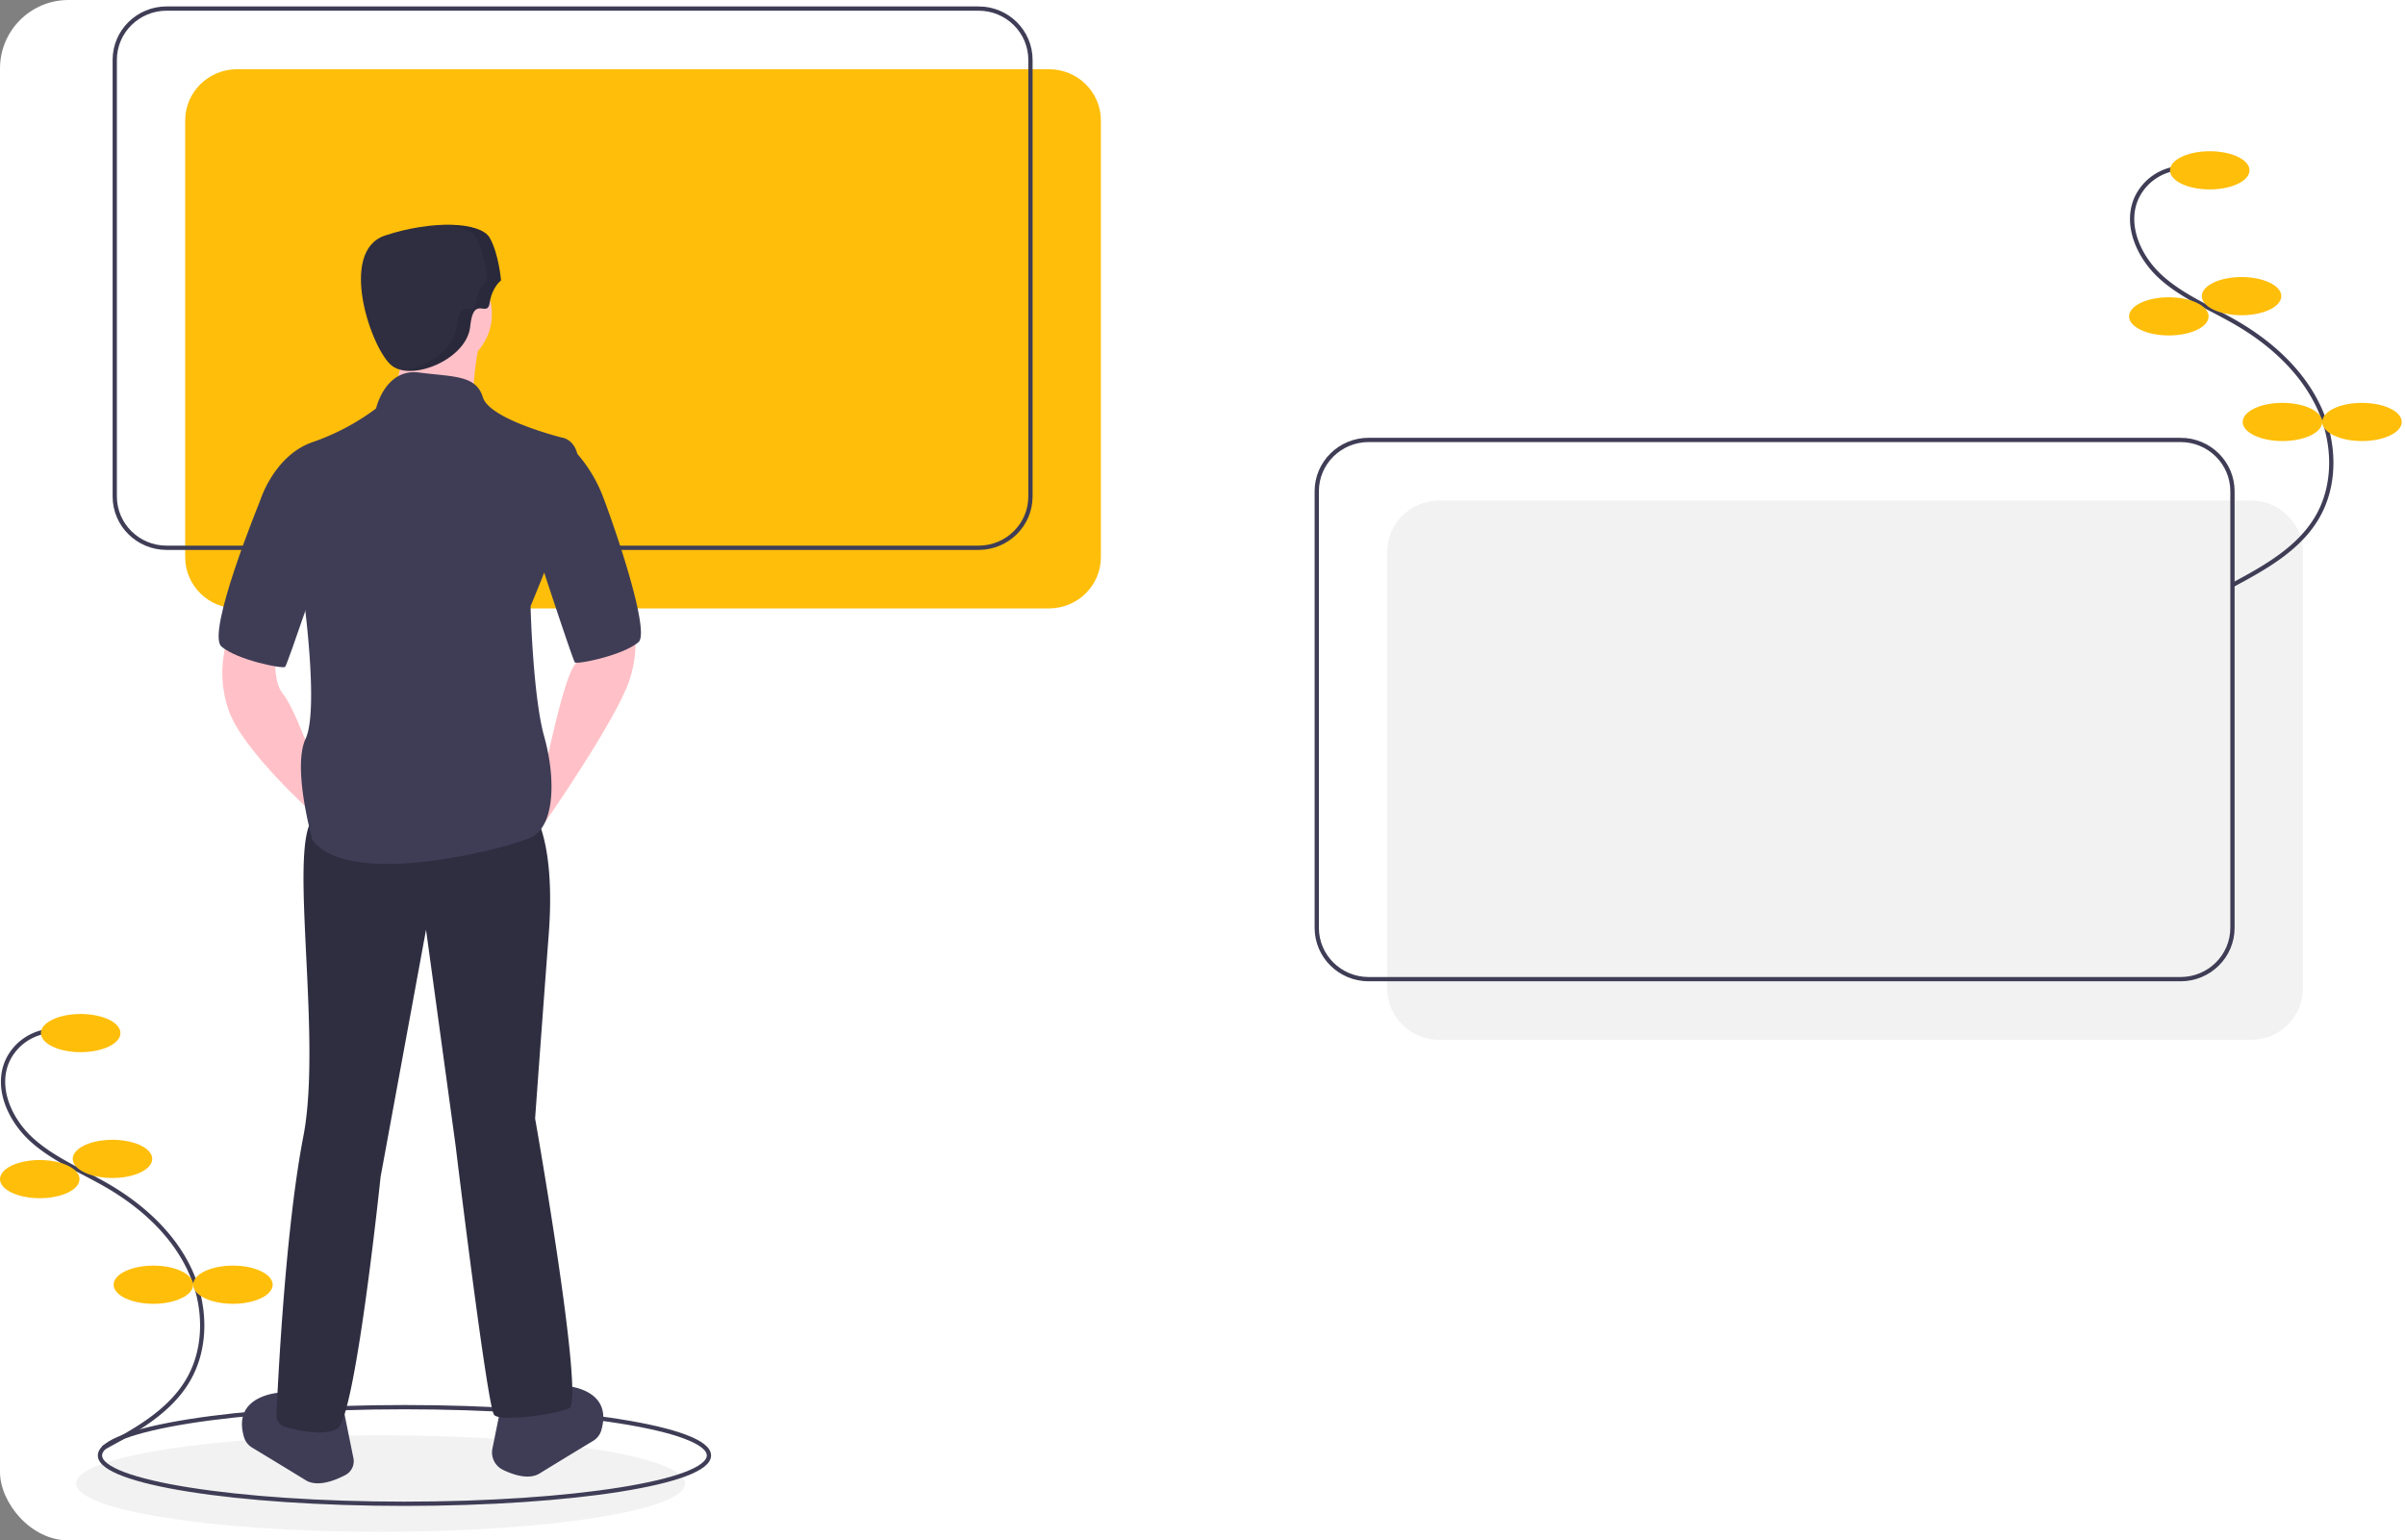
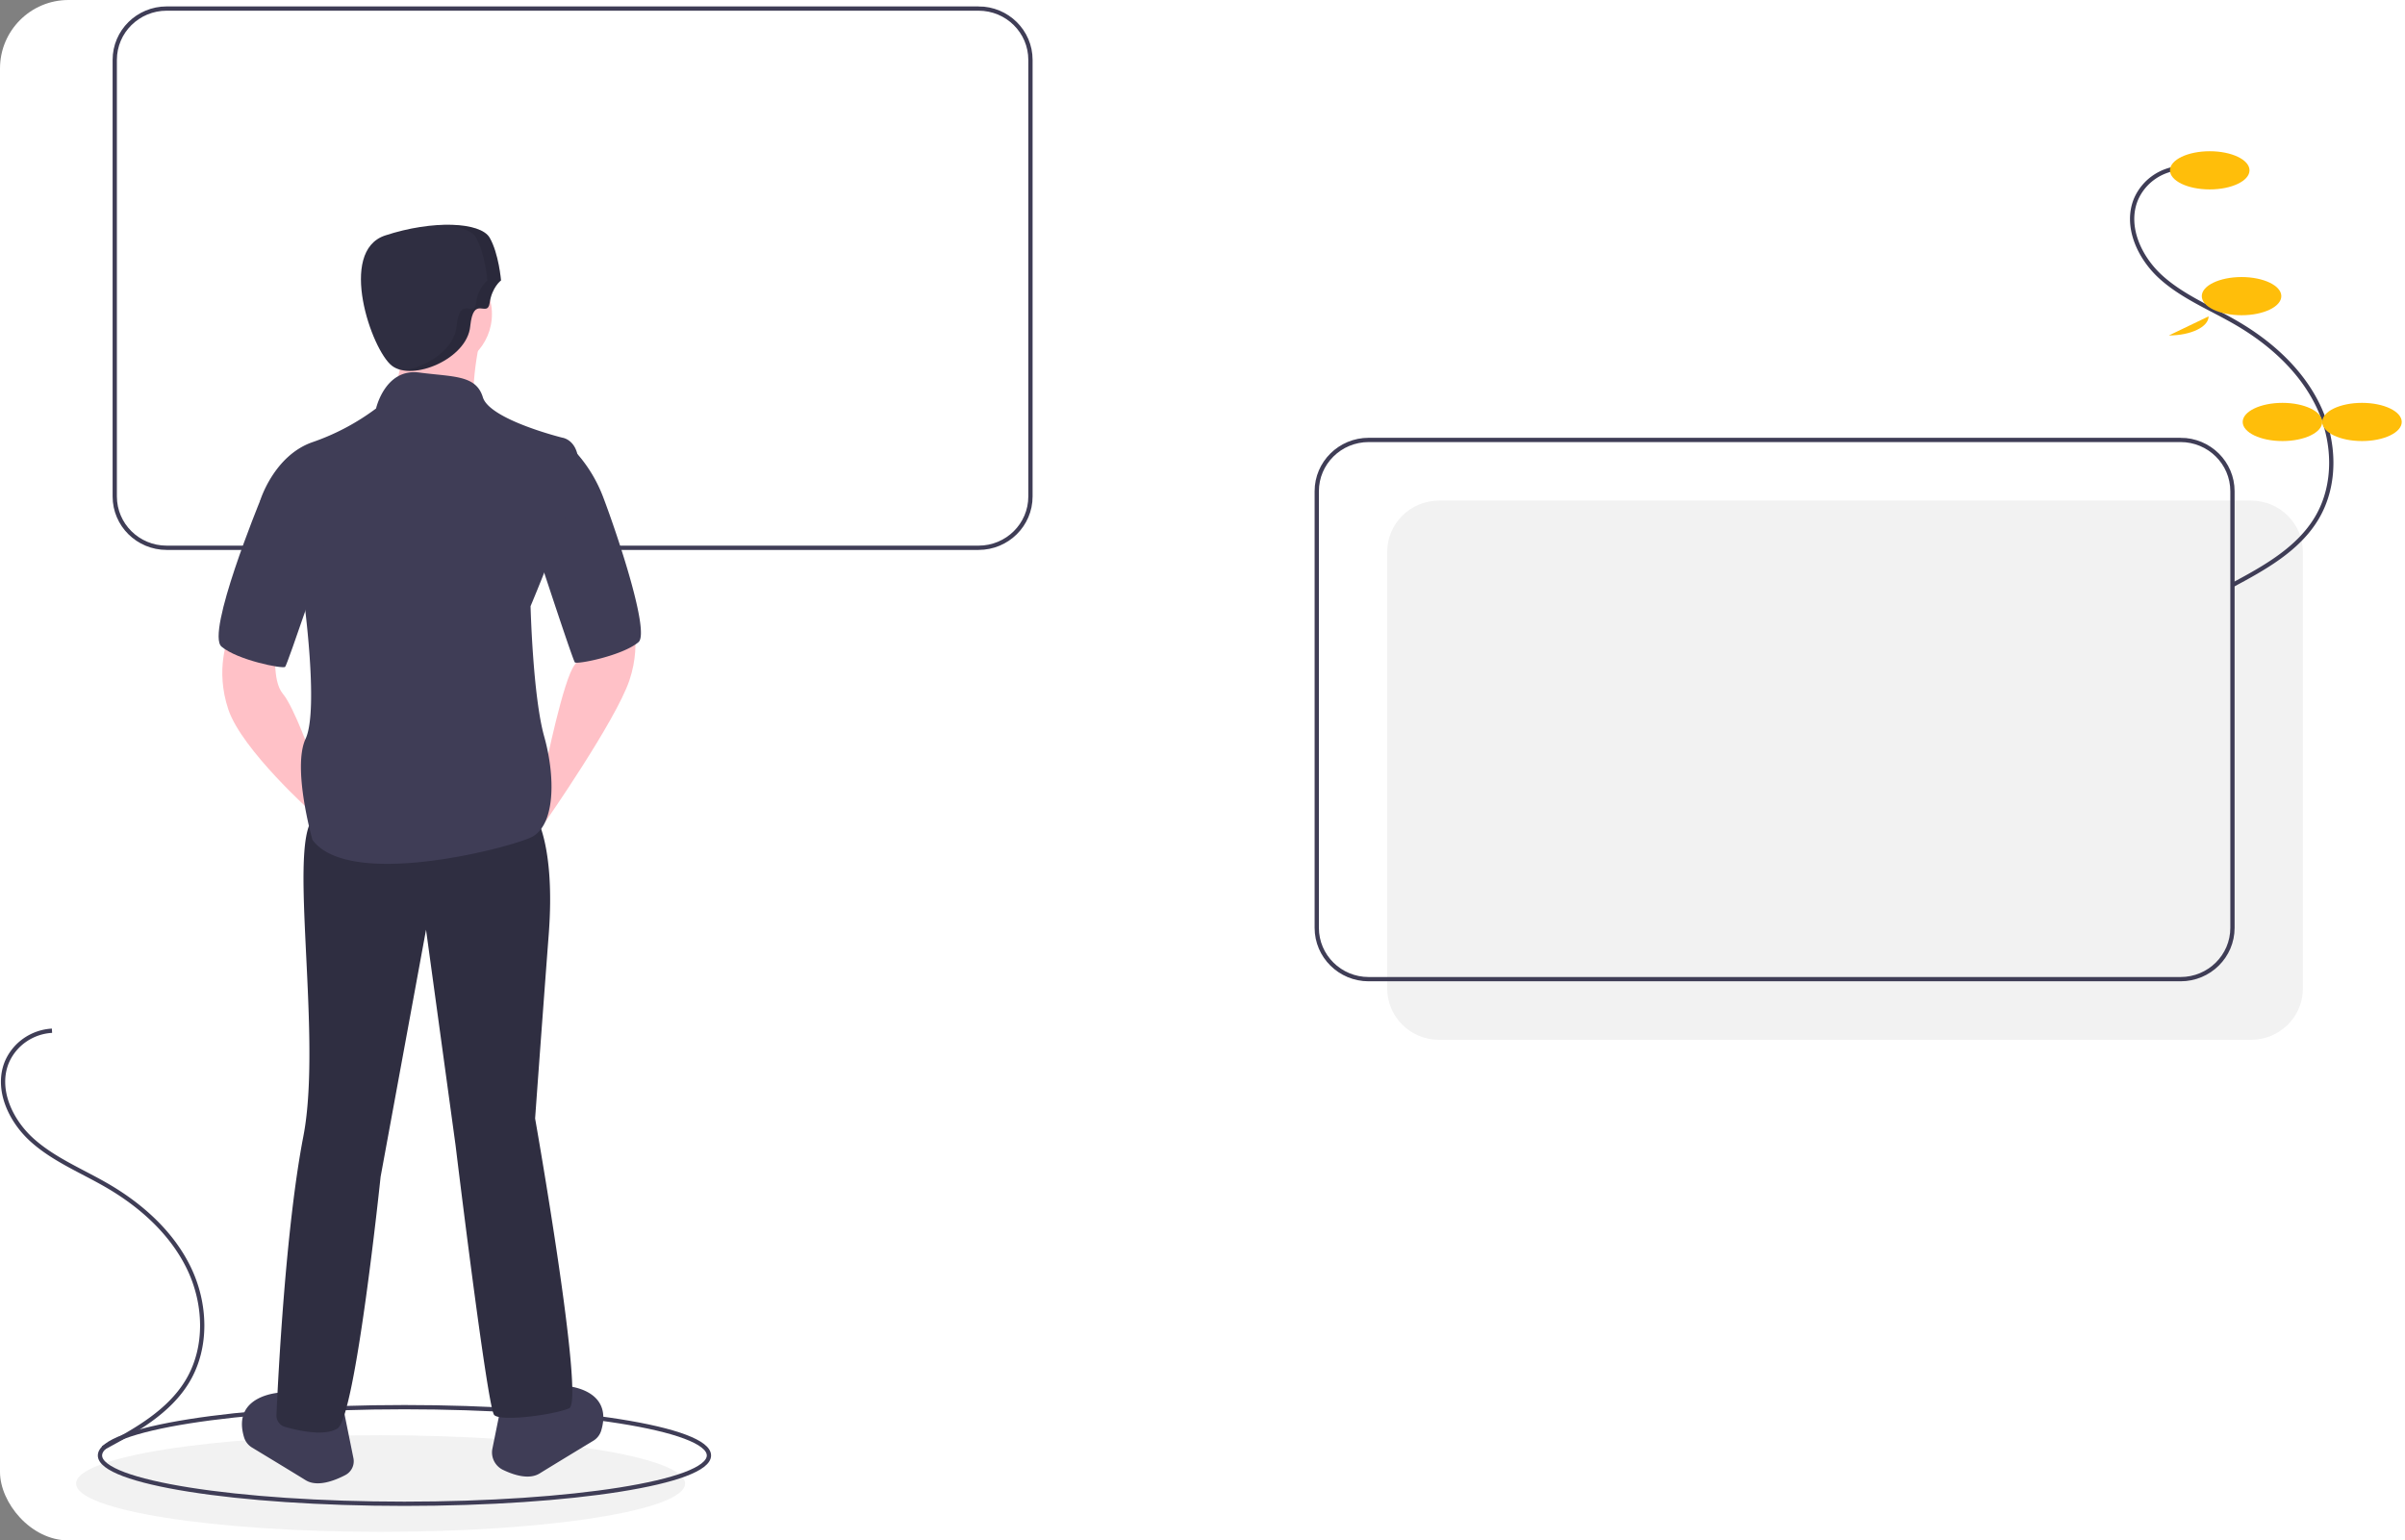
<svg xmlns="http://www.w3.org/2000/svg" width="562" height="360" viewBox="0 0 562 360" fill="none">
  <rect x="0" y="0" width="562" height="360" fill="#808080" stroke="none" />
  <g clip-path="url(#clip0)">
    <rect width="832" height="360" rx="16" fill="#fff" />
    <path d="M88.938 358c39.295 0 71.15-5.054 71.15-11.289 0-6.235-31.855-11.289-71.15-11.289s-71.15 5.054-71.15 11.289c0 6.235 31.855 11.289 71.15 11.289z" fill="#F2F2F2" />
    <path d="M94.513 351.438c39.296 0 71.151-5.055 71.151-11.29 0-6.234-31.855-11.289-71.15-11.289-39.296 0-71.151 5.055-71.151 11.289 0 6.235 31.855 11.29 71.15 11.29z" stroke="#3F3D56" stroke-miterlimit="10" />
-     <path d="M245.129 16.176H55.402c-6.698 0-12.128 5.37-12.128 11.993V130.2c0 6.623 5.43 11.992 12.128 11.992h189.727c6.698 0 12.128-5.369 12.128-11.992V28.169c0-6.624-5.43-11.993-12.128-11.993z" fill="#FFBE0A" />
    <path d="M526.014 116.99H336.287c-6.698 0-12.128 5.37-12.128 11.993v102.032c0 6.624 5.43 11.993 12.128 11.993h189.727c6.698 0 12.127-5.369 12.127-11.993V128.983c0-6.623-5.429-11.993-12.127-11.993z" fill="#F2F2F2" />
    <path d="M228.669 2H38.942c-6.698 0-12.128 5.37-12.128 11.993v102.032c0 6.623 5.43 11.993 12.128 11.993h189.727c6.698 0 12.128-5.37 12.128-11.993V13.993c0-6.624-5.43-11.993-12.128-11.993zm280.885 100.814H319.827c-6.698 0-12.128 5.37-12.128 11.993v102.032c0 6.624 5.43 11.993 12.128 11.993h189.727c6.698 0 12.128-5.369 12.128-11.993V114.807c0-6.623-5.43-11.993-12.128-11.993z" stroke="#3F3D56" stroke-miterlimit="10" />
    <path d="M509.671 39.258a12.292 12.292 0 00-6.304 2.158 12.094 12.094 0 00-4.214 5.115c-2.631 6.287.756 13.672 5.84 18.257 5.084 4.584 11.614 7.205 17.547 10.65 7.97 4.626 15.131 11.048 19.119 19.293 3.988 8.244 4.412 18.456-.275 26.332-4.351 7.31-12.262 11.685-19.807 15.72" stroke="#3F3D56" stroke-miterlimit="10" />
-     <path d="M516.372 44.268c5.131 0 9.292-1.998 9.292-4.463s-4.161-4.463-9.292-4.463c-5.132 0-9.292 1.998-9.292 4.463s4.16 4.463 9.292 4.463zm7.433 29.404c5.132 0 9.292-1.998 9.292-4.463s-4.16-4.463-9.292-4.463-9.292 1.998-9.292 4.463 4.16 4.463 9.292 4.463zm-16.991 4.727c5.132 0 9.292-1.998 9.292-4.463s-4.16-4.463-9.292-4.463-9.292 1.998-9.292 4.463 4.16 4.463 9.292 4.463zm26.549 24.678c5.132 0 9.292-1.999 9.292-4.463 0-2.465-4.16-4.464-9.292-4.464s-9.292 1.999-9.292 4.463c0 2.465 4.16 4.464 9.292 4.464zm18.584 0c5.132 0 9.292-1.999 9.292-4.463 0-2.465-4.16-4.464-9.292-4.464s-9.292 1.999-9.292 4.463c0 2.465 4.16 4.464 9.292 4.464z" fill="#FFBE0A" />
+     <path d="M516.372 44.268c5.131 0 9.292-1.998 9.292-4.463s-4.161-4.463-9.292-4.463c-5.132 0-9.292 1.998-9.292 4.463s4.16 4.463 9.292 4.463zm7.433 29.404c5.132 0 9.292-1.998 9.292-4.463s-4.16-4.463-9.292-4.463-9.292 1.998-9.292 4.463 4.16 4.463 9.292 4.463zm-16.991 4.727c5.132 0 9.292-1.998 9.292-4.463zm26.549 24.678c5.132 0 9.292-1.999 9.292-4.463 0-2.465-4.16-4.464-9.292-4.464s-9.292 1.999-9.292 4.463c0 2.465 4.16 4.464 9.292 4.464zm18.584 0c5.132 0 9.292-1.999 9.292-4.463 0-2.465-4.16-4.464-9.292-4.464s-9.292 1.999-9.292 4.463c0 2.465 4.16 4.464 9.292 4.464z" fill="#FFBE0A" />
    <path d="M12.15 240.887a12.293 12.293 0 00-6.305 2.158 12.102 12.102 0 00-4.214 5.114c-2.63 6.288.756 13.673 5.84 18.257 5.084 4.585 11.614 7.206 17.547 10.65 7.97 4.627 15.132 11.049 19.12 19.293 3.987 8.245 4.411 18.457-.276 26.333-4.351 7.31-12.262 11.685-19.807 15.72" stroke="#3F3D56" stroke-miterlimit="10" />
-     <path d="M18.85 245.897c5.131 0 9.292-1.998 9.292-4.463s-4.16-4.463-9.292-4.463-9.292 1.998-9.292 4.463 4.16 4.463 9.292 4.463zm7.433 29.404c5.132 0 9.292-1.998 9.292-4.463s-4.16-4.463-9.292-4.463-9.292 1.998-9.292 4.463 4.16 4.463 9.292 4.463zm-16.991 4.725c5.132 0 9.292-1.998 9.292-4.463s-4.16-4.463-9.292-4.463S0 273.098 0 275.563s4.16 4.463 9.292 4.463zm26.548 24.68c5.132 0 9.293-1.999 9.293-4.464 0-2.464-4.16-4.463-9.292-4.463s-9.292 1.999-9.292 4.463c0 2.465 4.16 4.464 9.292 4.464z" fill="#FFBE0A" />
-     <path d="M54.425 304.706c5.132 0 9.292-1.999 9.292-4.464 0-2.464-4.16-4.463-9.292-4.463s-9.292 1.999-9.292 4.463c0 2.465 4.16 4.464 9.292 4.464z" fill="#FFBE0A" />
    <path d="M135.929 144.294s1.062 7.876-1.593 11.026c-2.655 3.151-6.902 24.154-6.902 24.154v12.601s16.46-23.628 19.646-33.079c3.185-9.452 0-16.803 0-16.803l-11.151 2.101z" fill="#FFC1C7" />
    <path d="M134.336 105.439l.225.25a33.232 33.232 0 016.348 10.39c3.486 9.153 10.979 31.717 8.294 33.992-3.716 3.15-14.336 5.25-14.867 4.725-.531-.525-11.15-33.079-11.15-33.079l11.15-16.278zM117.08 328.595s12.743 2.625 13.274 0a20.85 20.85 0 011.593-4.726s11.55.476 8.535 10.49a4.197 4.197 0 01-1.854 2.363c-2.751 1.665-9.23 5.591-12.522 7.625-2.474 1.529-6.028.387-8.566-.834a4.559 4.559 0 01-2.093-2.066 4.484 4.484 0 01-.38-2.899l2.013-9.953zm-36.638 1.576s-12.743 2.625-13.274 0a20.85 20.85 0 00-1.593-4.726s-11.528.475-8.543 10.461a4.259 4.259 0 001.888 2.408c2.765 1.673 9.215 5.581 12.496 7.609 2.71 1.675 6.714.145 9.26-1.182a3.67 3.67 0 001.621-1.659 3.616 3.616 0 00.294-2.288l-2.149-10.623z" fill="#3F3D56" />
    <path d="M64.513 151.122s-1.062 7.876 1.593 11.026c2.655 3.151 6.903 15.227 6.903 15.227v12.602s-16.46-14.702-19.646-24.153c-3.186-9.451 0-16.803 0-16.803l11.15 2.101zm37.168-64.585c7.332 0 13.275-5.877 13.275-13.127 0-7.25-5.943-13.127-13.275-13.127-7.33 0-13.274 5.877-13.274 13.127 0 7.25 5.943 13.127 13.274 13.127z" fill="#FFC1C7" />
    <path d="M112.301 78.66s-3.717 16.803 0 18.904c3.717 2.1-22.301 0-22.301 0s5.84-14.177 3.186-18.903c-2.655-4.726 19.115 0 19.115 0z" fill="#FFC1C7" />
    <path d="M125.044 190.502s4.779 6.826 3.186 27.829-3.186 43.056-3.186 43.056 11.682 66.159 7.965 67.734c-3.717 1.576-15.929 3.151-17.522 1.576-1.593-1.576-9.027-63.009-9.027-63.009l-6.903-50.407-10.62 57.758s-5.84 56.183-10.088 58.808c-3.036 1.877-9.058.534-12.245-.385a2.773 2.773 0 01-1.483-1.032 2.722 2.722 0 01-.52-1.719c.388-8.835 2.136-43.704 6.284-65.124 4.779-24.678-4.779-74.035 3.717-75.085 8.495-1.05 50.442 0 50.442 0z" fill="#2F2E41" />
    <path d="M87.876 95.463S90 86.012 97.964 87.062c7.965 1.05 13.275.525 14.868 5.776 1.593 5.25 18.584 9.451 18.584 9.451s4.248.525 3.717 7.351c-.531 6.826-11.151 32.03-11.151 32.03s.531 21.003 3.186 30.454 2.655 21.003-3.186 23.628c-5.84 2.626-42.478 12.077-50.973.525 0 0-4.779-16.802-1.593-23.628 3.186-6.826-.531-33.605-.531-33.605l-10.089-22.053s3.186-10.501 12.213-13.652a54.253 54.253 0 0014.867-7.876z" fill="#3F3D56" />
    <path d="M65.044 112.266l-4.248 4.725s-12.743 30.98-9.026 34.13c3.717 3.151 14.336 5.251 14.867 4.726.531-.525 9.558-27.304 9.558-27.304l-11.15-16.277z" fill="#3F3D56" />
    <path d="M117.08 65.533s-2.124 1.575-2.655 5.25c-.531 3.676-3.792-2.094-4.551 5.517-.759 7.61-13.502 12.861-18.281 9.186C86.814 81.81 78.85 58.707 90 55.032c11.15-3.676 22.301-3.15 24.425.525 2.124 3.675 2.655 9.976 2.655 9.976z" fill="#2F2E41" />
    <path opacity=".1" d="M106.688 76.3c.759-7.61 4.02-1.84 4.551-5.516.531-3.676 2.655-5.251 2.655-5.251s-.531-6.3-2.655-9.977c-1.016-1.758-4.102-2.793-8.262-2.994 5.739-.26 10.186.811 11.448 2.995 2.124 3.675 2.655 9.976 2.655 9.976s-2.124 1.575-2.655 5.25c-.531 3.676-3.792-2.094-4.551 5.517-.644 6.452-9.899 11.205-15.614 10.264 5.447-.74 11.895-4.917 12.428-10.264z" fill="#000" />
  </g>
  <defs>
    <clipPath id="clip0">
      <path fill="#fff" d="M0 0h562v360H0z" />
    </clipPath>
  </defs>
</svg>